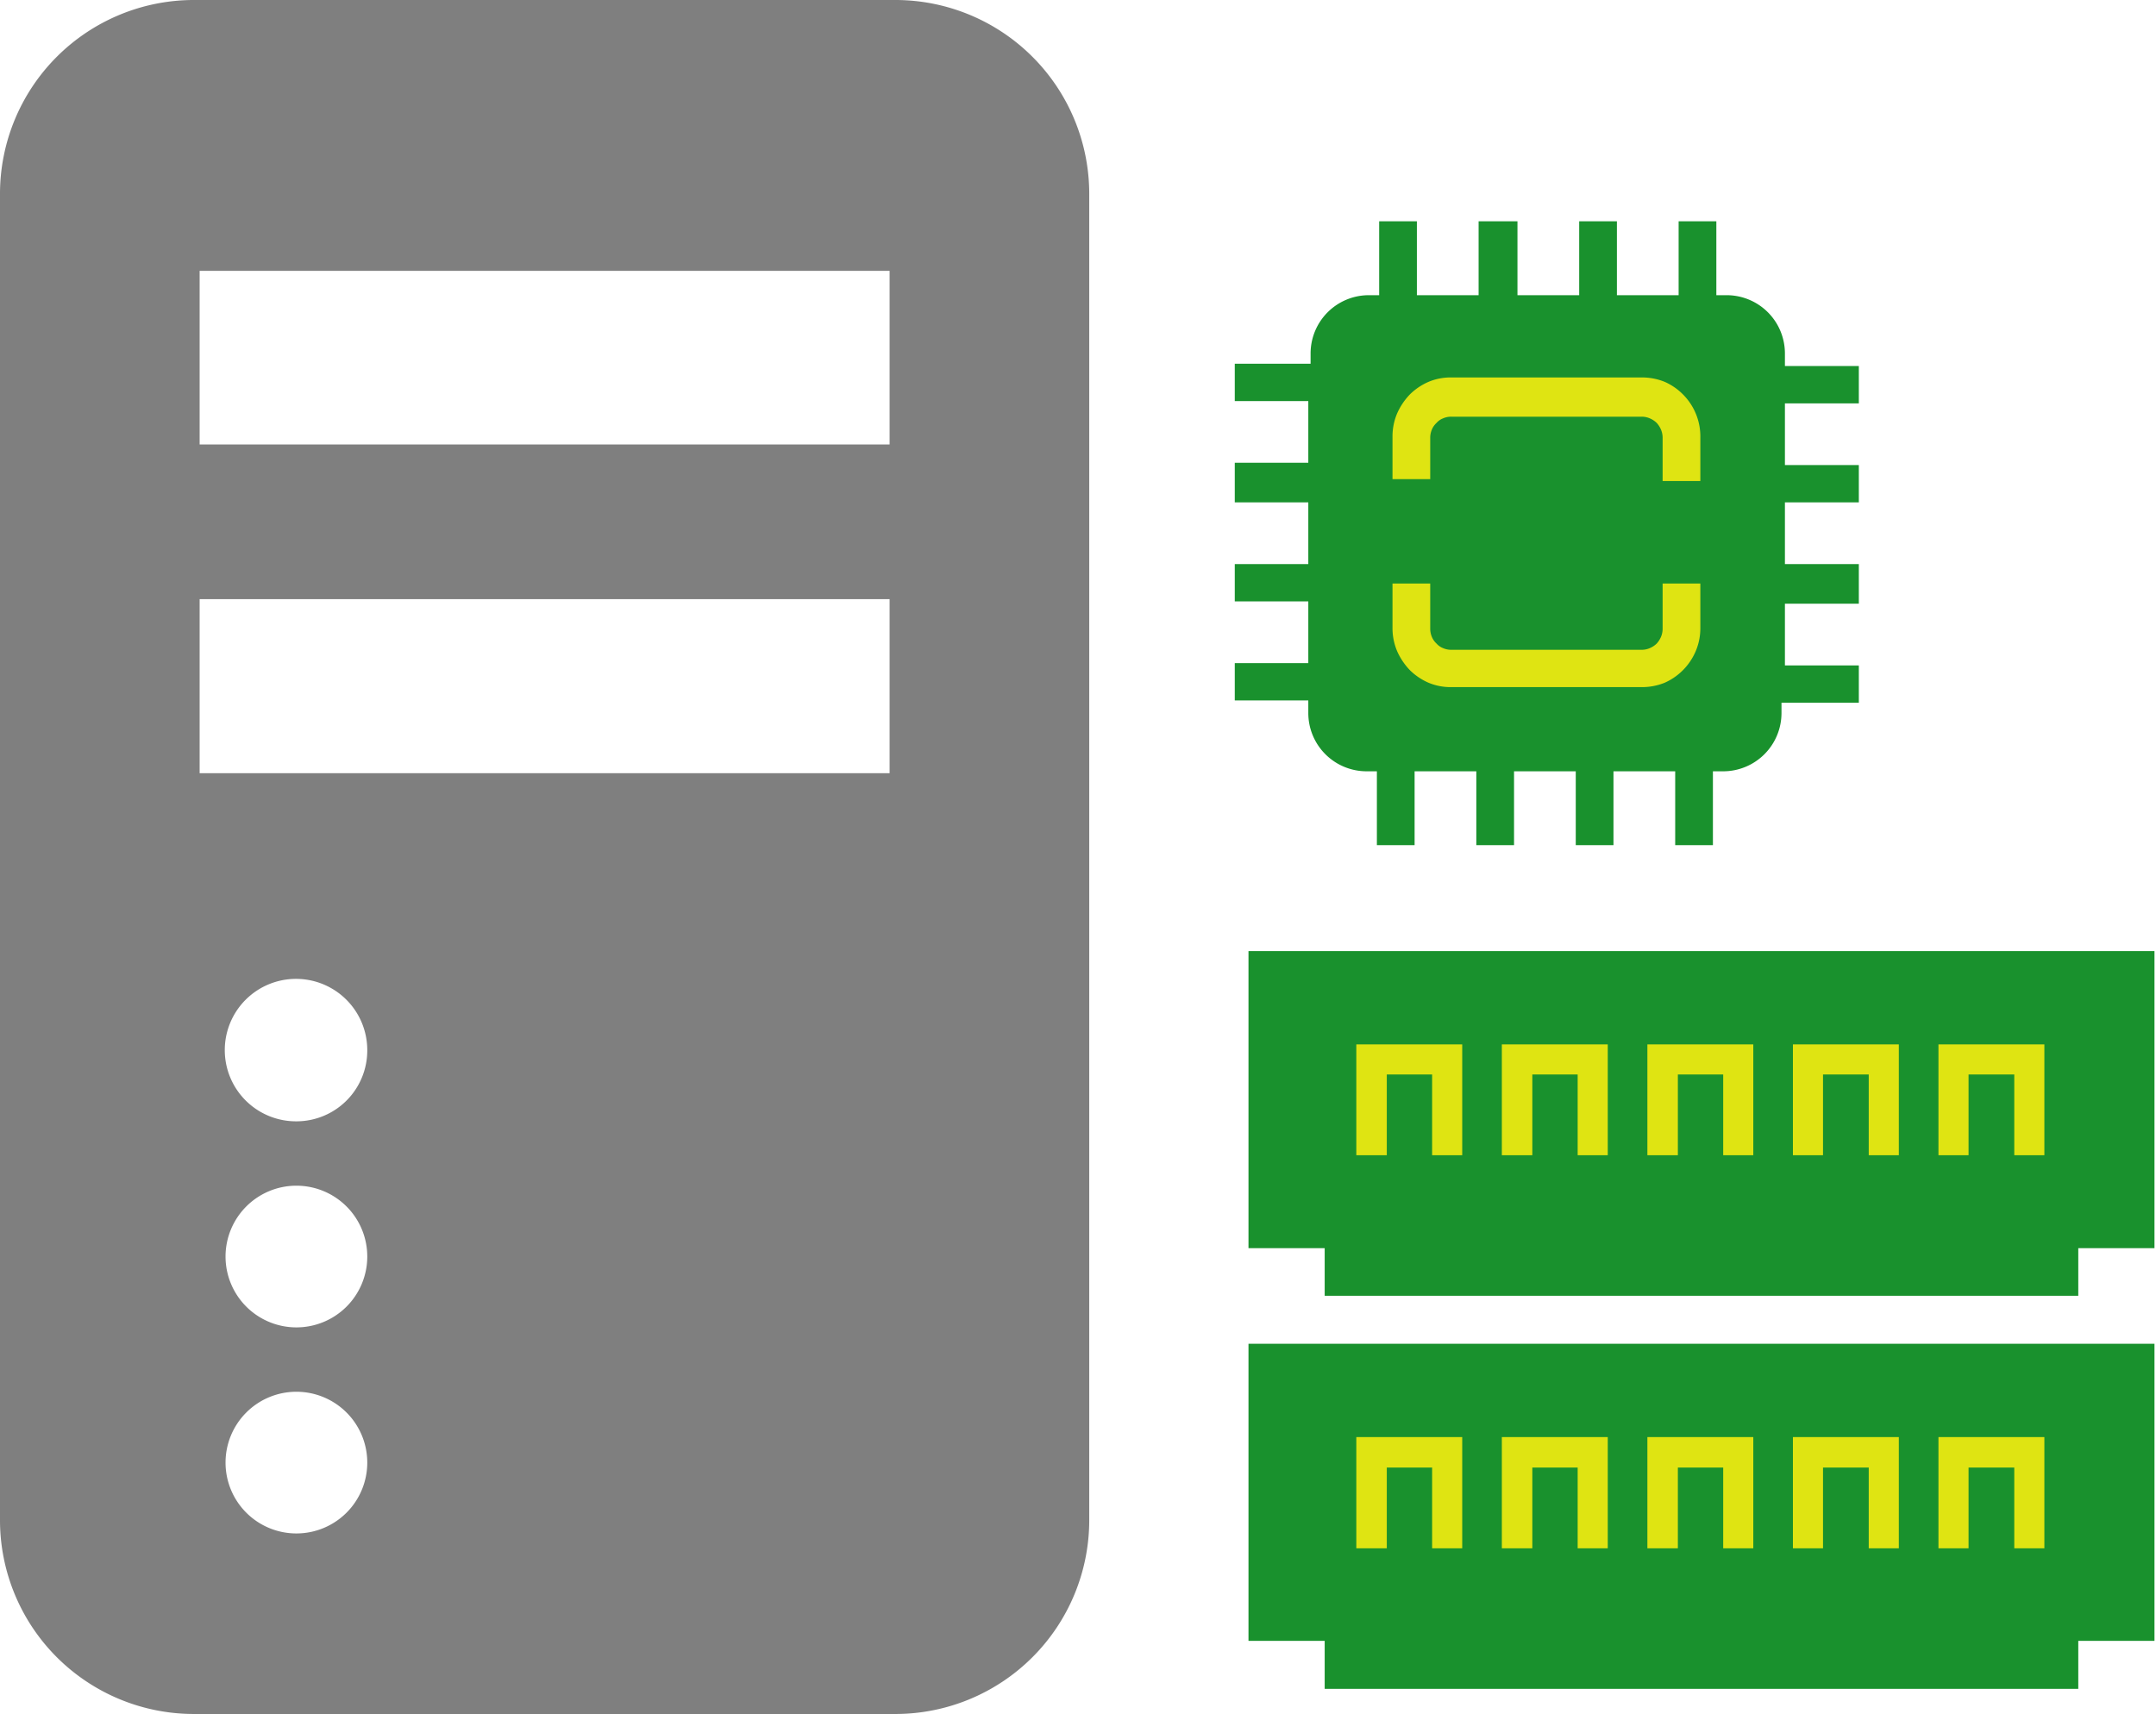
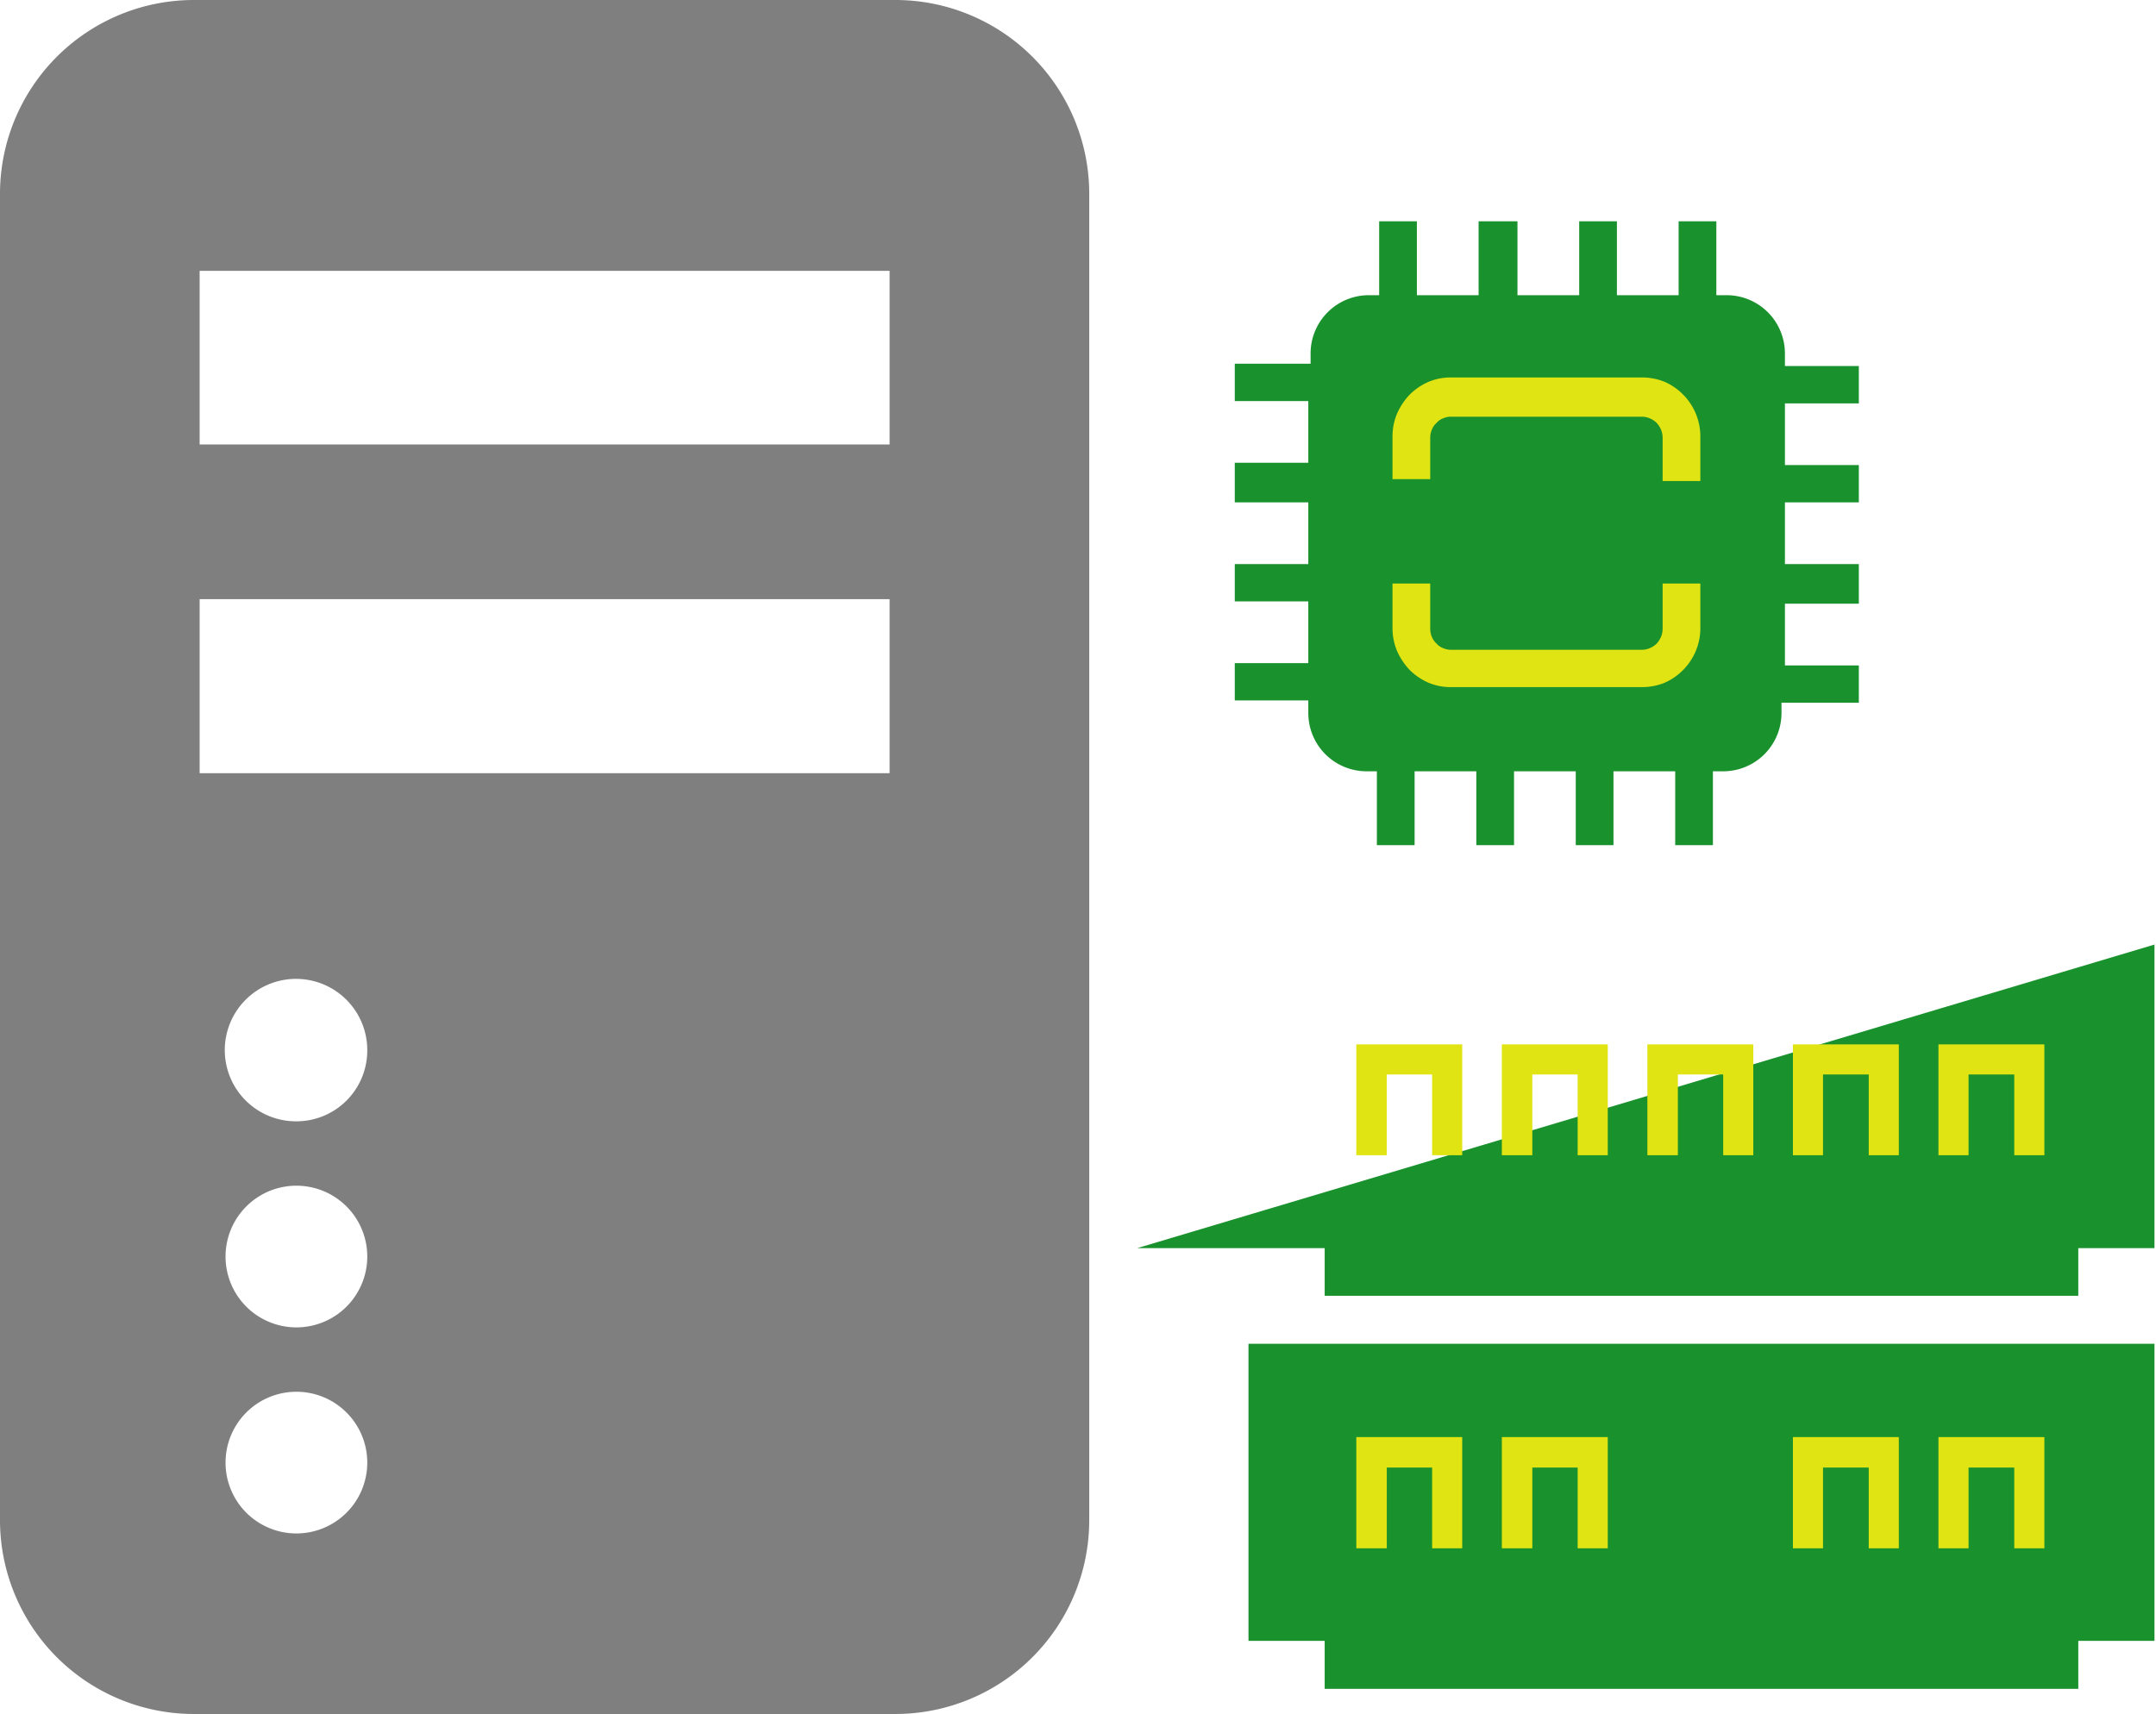
<svg xmlns="http://www.w3.org/2000/svg" viewBox="0 0 56.59 45">
  <defs>
    <style>.cls-1,.cls-3{fill:#19912d;stroke:#19912d;}.cls-1,.cls-2,.cls-3{stroke-miterlimit:10;}.cls-1,.cls-2{stroke-width:0.38px;}.cls-2,.cls-4{fill:#dfe412;}.cls-2{stroke:#dfe412;}.cls-5{fill:#7f7f7f;}</style>
  </defs>
  <g id="レイヤー_2" data-name="レイヤー 2">
    <g id="レイヤー_1-2" data-name="レイヤー 1">
      <path class="cls-1" d="M34.53,18.72a1.34,1.34,0,0,0,1.34,1.34h.46V22h.61V20.06h2V22h.61V20.06h2V22h.61V20.06h2V22h.61V20.06h.46a1.34,1.34,0,0,0,1.34-1.34v-.46H48.6v-.6H46.66v-2H48.6V15H46.66V13H48.6v-.6H46.66v-2H48.6v-.6H46.66V9.28a1.34,1.34,0,0,0-1.34-1.34h-.46V6h-.61V7.94h-2V6h-.61V7.94h-2V6H39V7.94h-2V6h-.61V7.94h-.46a1.34,1.34,0,0,0-1.34,1.34v.46H32.6v.6h1.93v2H32.6V13h1.93v2H32.6v.6h1.93v2H32.6v.6h1.93Z" />
      <path class="cls-2" d="M37.35,11.49a.75.75,0,0,1,.06-.29.69.69,0,0,1,.16-.23.63.63,0,0,1,.23-.16.72.72,0,0,1,.29-.06h5a.72.72,0,0,1,.29.06.78.78,0,0,1,.24.16.83.83,0,0,1,.15.23.75.75,0,0,1,.06.29v.95h.61v-.95a1.37,1.37,0,0,0-.4-1,1.37,1.37,0,0,0-.42-.29,1.39,1.39,0,0,0-.53-.1h-5a1.3,1.3,0,0,0-.52.1,1.42,1.42,0,0,0-.43.29,1.55,1.55,0,0,0-.29.43,1.35,1.35,0,0,0-.11.52v.95h.61Z" />
      <path class="cls-2" d="M37.14,17.46a1.42,1.42,0,0,0,.43.29,1.3,1.3,0,0,0,.52.1h5a1.39,1.39,0,0,0,.53-.1,1.39,1.39,0,0,0,.71-.72,1.35,1.35,0,0,0,.11-.52v-1h-.61v1a.75.75,0,0,1-.06.29.83.83,0,0,1-.15.23.78.78,0,0,1-.24.16.72.72,0,0,1-.29.06h-5a.72.72,0,0,1-.29-.06.63.63,0,0,1-.23-.16.69.69,0,0,1-.16-.23.75.75,0,0,1-.06-.29v-1h-.61v1a1.35,1.35,0,0,0,.11.52A1.55,1.55,0,0,0,37.14,17.46Z" />
-       <path class="cls-3" d="M33.27,32.27h2v1.25H54.05V32.27h2v-6.8H33.27Z" />
+       <path class="cls-3" d="M33.27,32.27h2v1.25H54.05V32.27h2v-6.8Z" />
      <polygon class="cls-4" points="36.4 28.21 37.59 28.21 37.59 30.33 38.38 30.33 38.38 27.42 35.6 27.42 35.6 30.33 36.4 30.33 36.4 28.21" />
      <polygon class="cls-4" points="40.22 28.21 41.41 28.21 41.41 30.33 42.2 30.33 42.2 27.42 39.42 27.42 39.42 30.33 40.22 30.33 40.22 28.21" />
      <polygon class="cls-4" points="44.04 28.21 45.23 28.21 45.23 30.33 46.02 30.33 46.02 27.42 43.24 27.42 43.24 30.33 44.04 30.33 44.04 28.21" />
      <polygon class="cls-4" points="47.85 28.21 49.05 28.21 49.05 30.33 49.84 30.33 49.84 27.42 47.06 27.42 47.06 30.33 47.85 30.33 47.85 28.21" />
      <polygon class="cls-4" points="51.67 28.21 52.87 28.21 52.87 30.33 53.66 30.33 53.66 27.42 50.88 27.42 50.88 30.33 51.67 30.33 51.67 28.21" />
      <path class="cls-3" d="M33.27,42.58h2v1.26H54.05V42.58h2v-6.8H33.27Z" />
      <polygon class="cls-4" points="36.4 38.53 37.59 38.53 37.59 40.65 38.38 40.65 38.38 37.73 35.6 37.73 35.6 40.65 36.4 40.65 36.4 38.53" />
      <polygon class="cls-4" points="40.22 38.53 41.41 38.53 41.41 40.65 42.2 40.65 42.2 37.73 39.42 37.73 39.42 40.65 40.22 40.65 40.22 38.53" />
-       <polygon class="cls-4" points="44.04 38.53 45.23 38.53 45.23 40.65 46.02 40.65 46.02 37.73 43.24 37.73 43.24 40.65 44.04 40.65 44.04 38.53" />
      <polygon class="cls-4" points="47.85 38.53 49.05 38.53 49.05 40.65 49.84 40.65 49.84 37.73 47.06 37.73 47.06 40.65 47.85 40.65 47.85 38.53" />
      <polygon class="cls-4" points="51.67 38.53 52.87 38.53 52.87 40.65 53.66 40.65 53.66 37.73 50.88 37.73 50.88 40.65 51.67 40.65 51.67 38.53" />
      <path class="cls-5" d="M23.52,0H5.08A5.09,5.09,0,0,0,0,5.08V39.92A5.09,5.09,0,0,0,5.08,45H23.52a5.09,5.09,0,0,0,5.07-5.08V5.08A5.09,5.09,0,0,0,23.52,0ZM7.78,40.26A1.86,1.86,0,1,1,9.64,38.4,1.86,1.86,0,0,1,7.78,40.26Zm0-5.41A1.86,1.86,0,1,1,9.64,33,1.86,1.86,0,0,1,7.78,34.85Zm0-5.41a1.87,1.87,0,1,1,1.86-1.86A1.86,1.86,0,0,1,7.78,29.44ZM23.35,20.3H5.24V15.73H23.35Zm0-8.63H5.24V7.11H23.35Z" />
    </g>
  </g>
</svg>